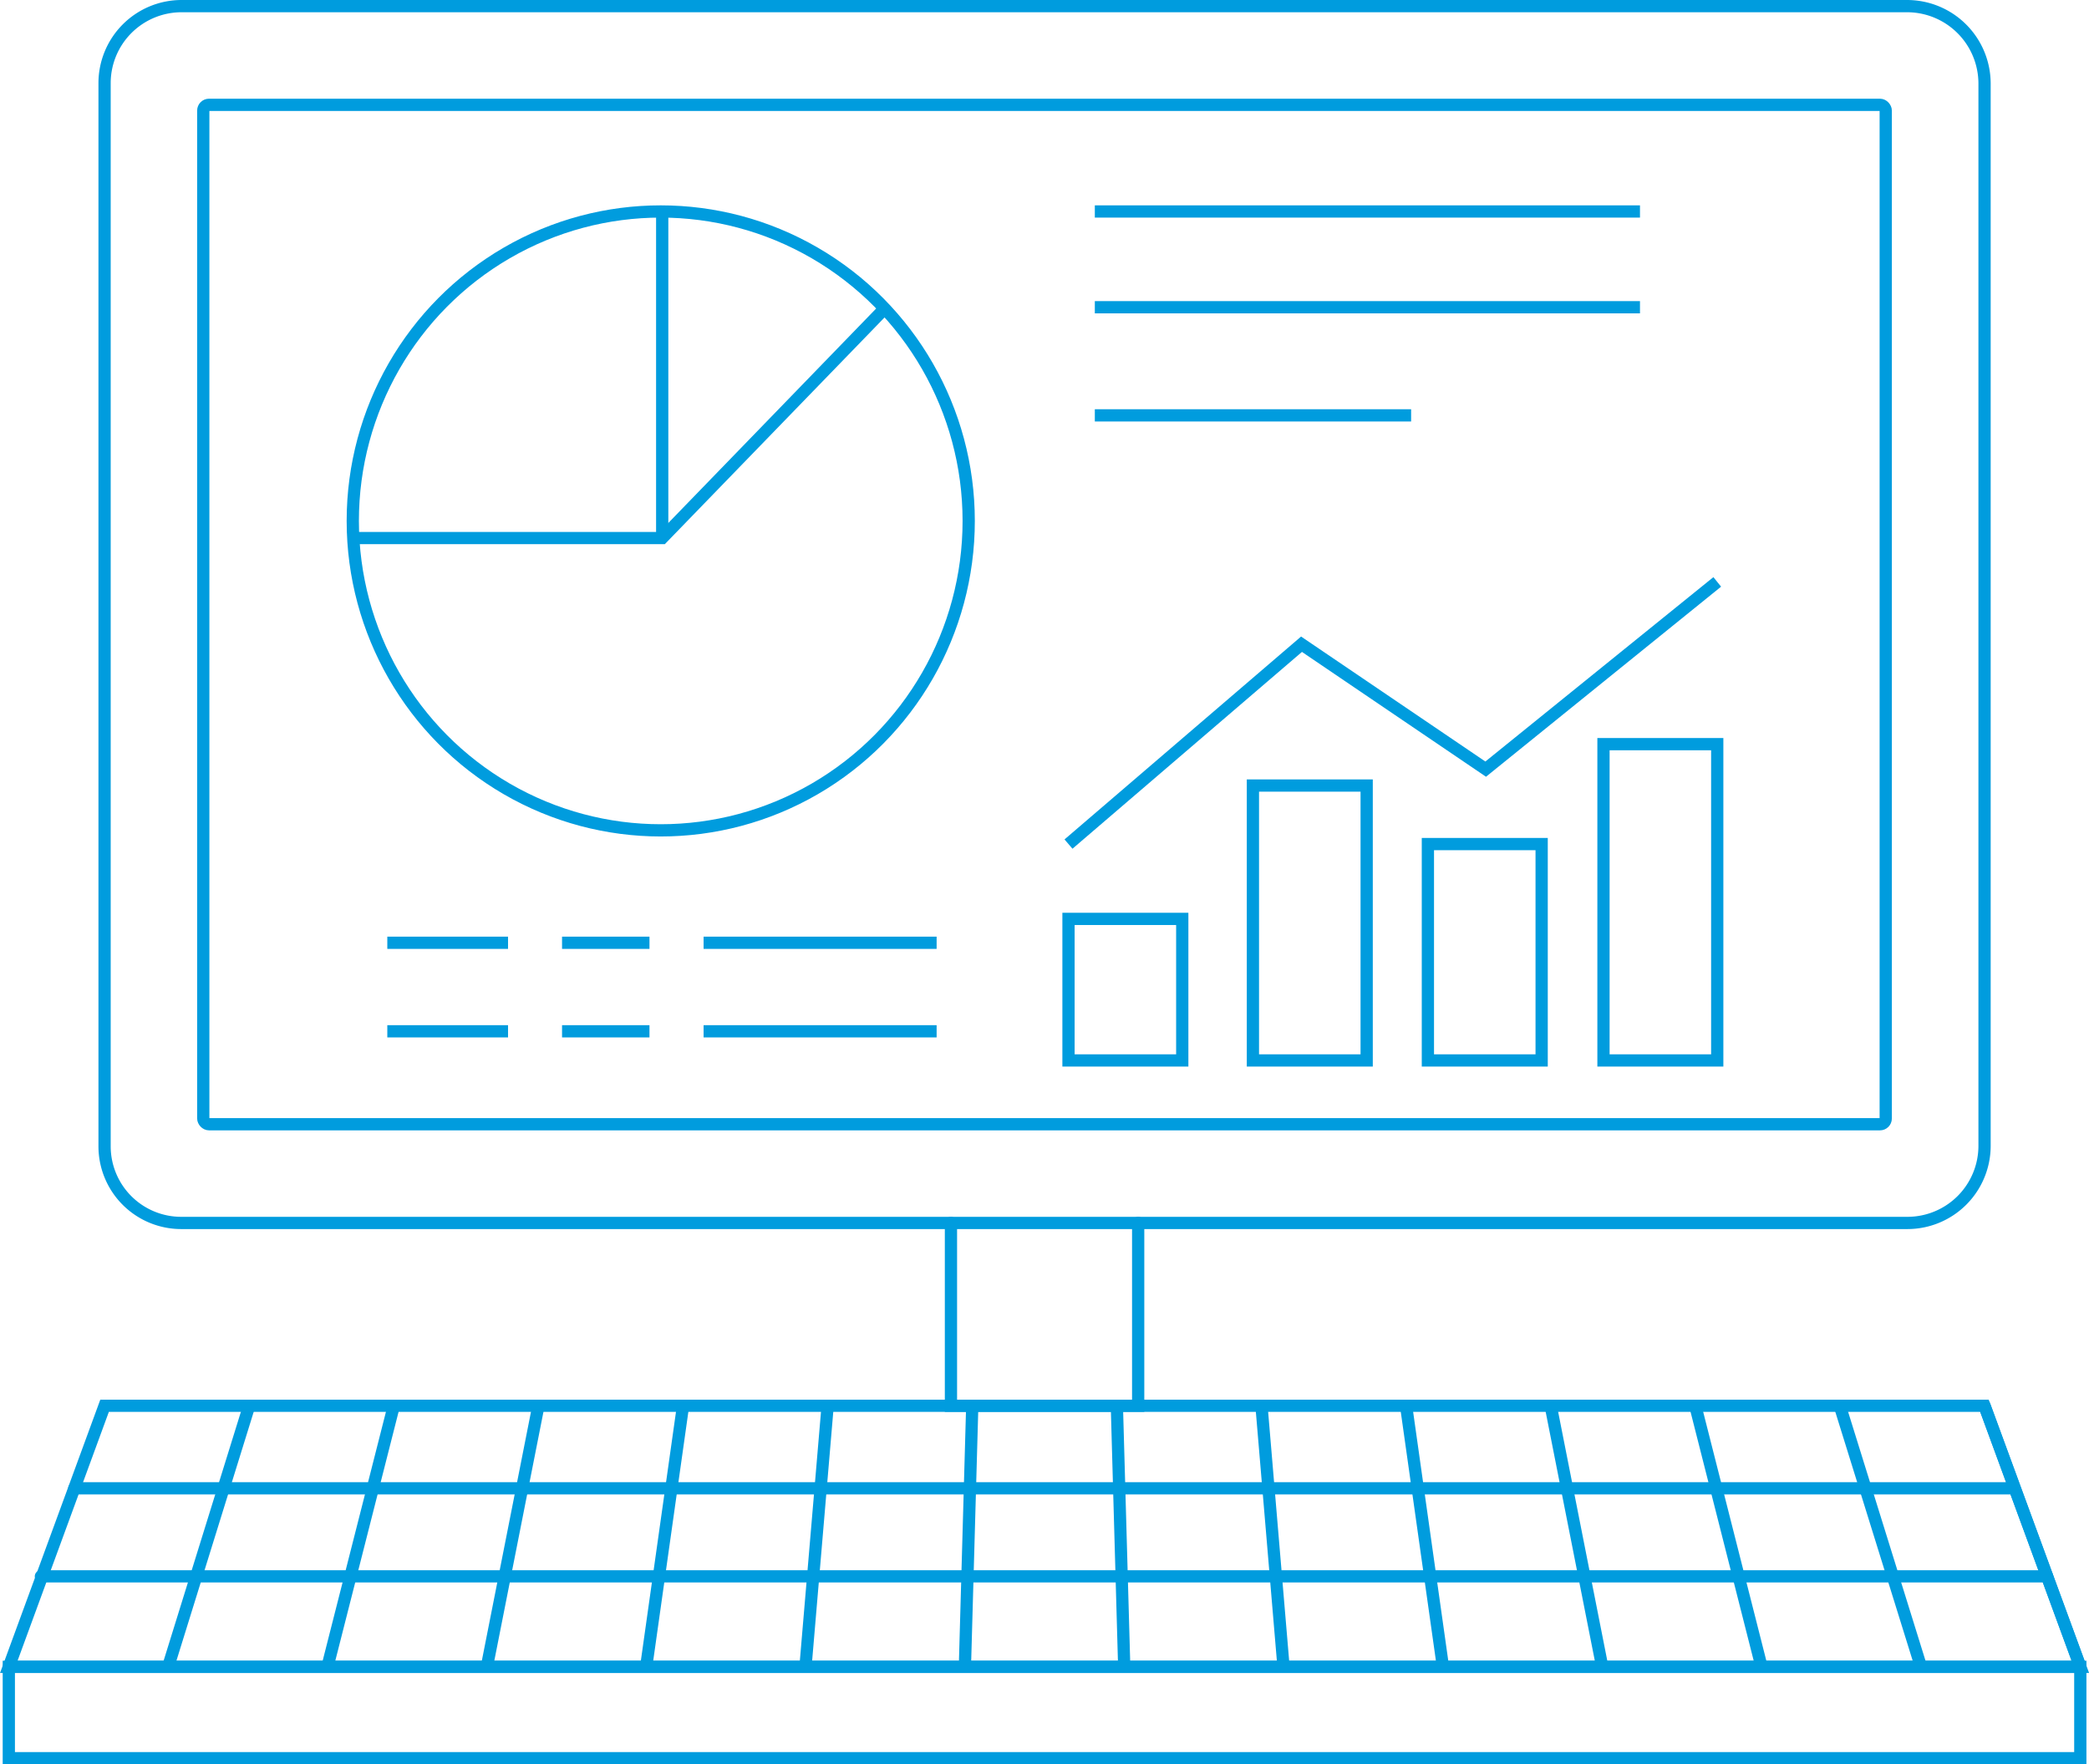
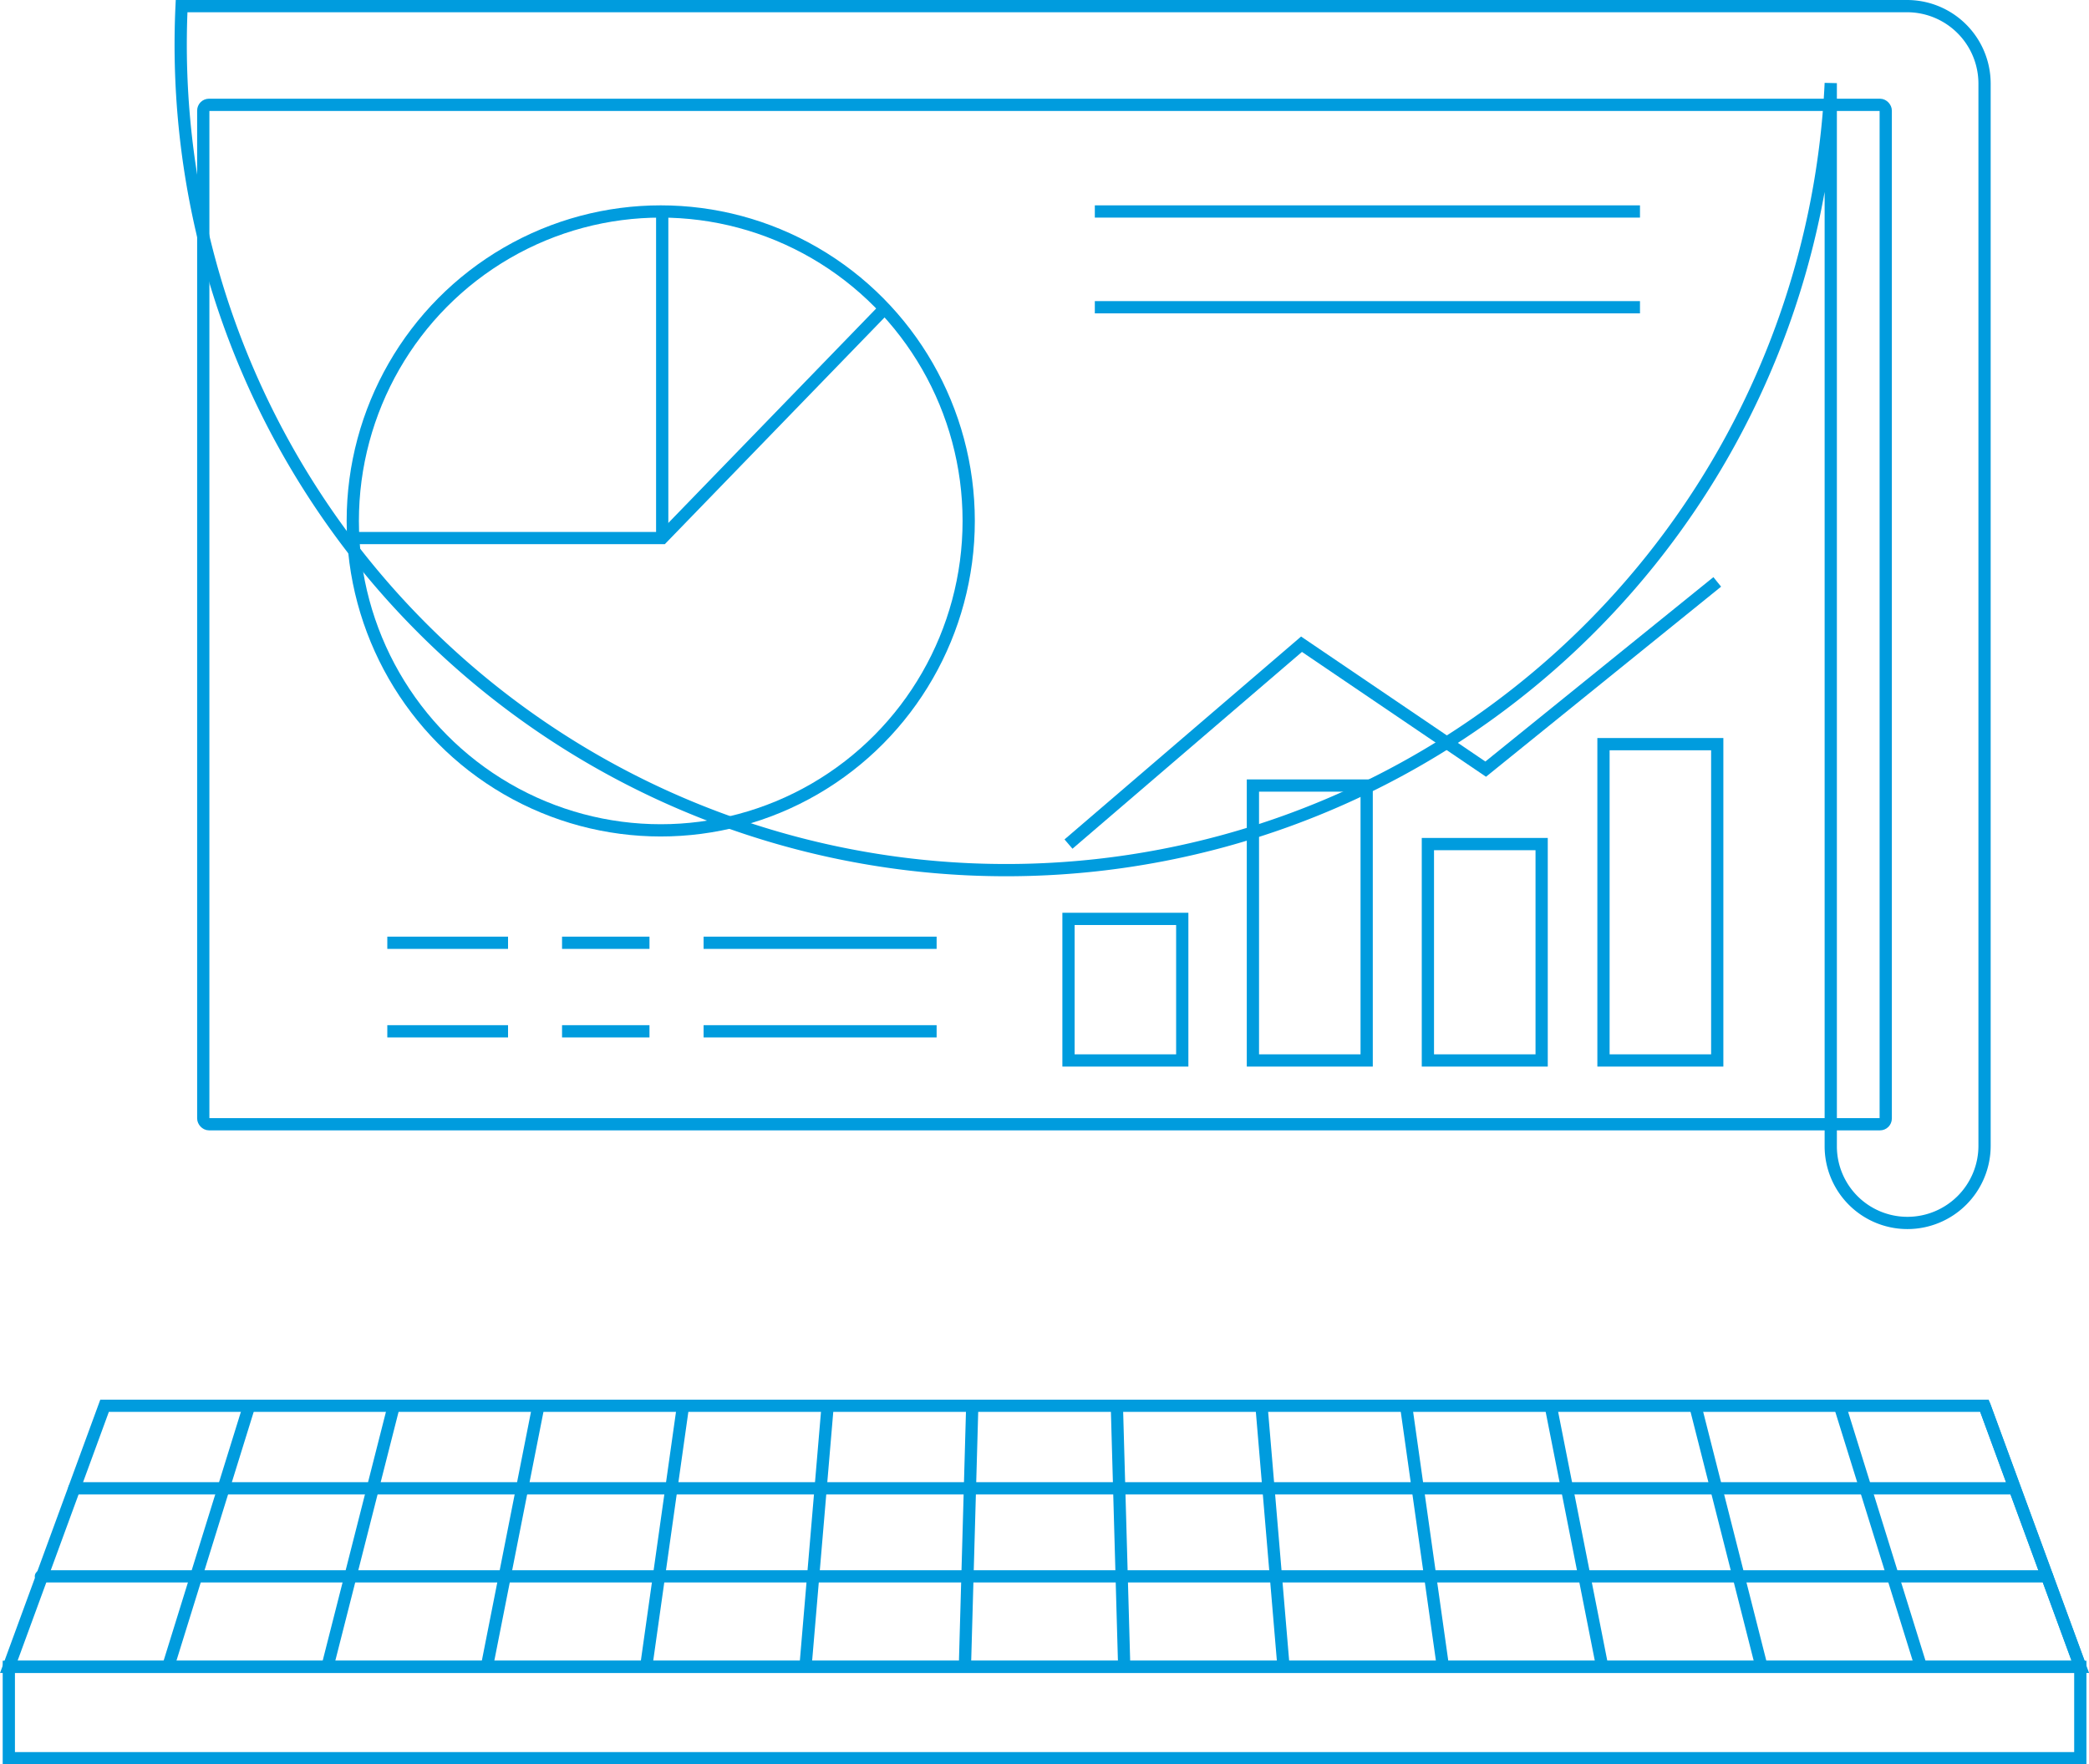
<svg xmlns="http://www.w3.org/2000/svg" viewBox="0 0 170.6 144.08">
  <defs>
    <style>.cls-1,.cls-2{fill:none;stroke:#009cde;stroke-miterlimit:10;}.cls-2{stroke-linecap:round;}</style>
  </defs>
  <g id="Layer_2" data-name="Layer 2">
    <g id="SVG">
      <line class="cls-1" x1="89.41" y1="17.27" x2="133.93" y2="17.27" />
      <line class="cls-1" x1="89.41" y1="25.09" x2="133.93" y2="25.09" />
-       <line class="cls-1" x1="89.41" y1="33.92" x2="115.24" y2="33.92" />
      <line class="cls-1" x1="31.63" y1="76.99" x2="41.49" y2="76.99" />
      <line class="cls-1" x1="45.9" y1="76.99" x2="53.04" y2="76.99" />
      <line class="cls-1" x1="57.46" y1="76.99" x2="76.49" y2="76.99" />
      <line class="cls-1" x1="31.63" y1="84.22" x2="41.49" y2="84.22" />
      <line class="cls-1" x1="45.9" y1="84.22" x2="53.04" y2="84.22" />
      <line class="cls-1" x1="57.46" y1="84.22" x2="76.49" y2="84.22" />
      <polyline class="cls-1" points="87.26 68.93 106.29 52.61 121.33 62.81 140.24 47.52" />
      <rect class="cls-1" x="87.26" y="75.04" width="9.29" height="11.56" />
      <rect class="cls-1" x="102.32" y="64.15" width="9.29" height="22.45" />
      <rect class="cls-1" x="116.61" y="68.93" width="9.29" height="17.67" />
      <rect class="cls-1" x="130.95" y="60.77" width="9.29" height="25.83" />
-       <path class="cls-2" d="M162.07,93.57a6.3,6.3,0,0,1-6.3,6.3H14.8a6.26,6.26,0,0,1-6.26-6.26V6.79A6.29,6.29,0,0,1,14.83.5H155.74a6.33,6.33,0,0,1,6.33,6.32Z" />
+       <path class="cls-2" d="M162.07,93.57a6.3,6.3,0,0,1-6.3,6.3a6.26,6.26,0,0,1-6.26-6.26V6.79A6.29,6.29,0,0,1,14.83.5H155.74a6.33,6.33,0,0,1,6.33,6.32Z" />
      <rect class="cls-2" x="16.6" y="8.56" width="137.4" height="83.25" rx="0.47" />
      <polygon class="cls-2" points="169.89 136.12 0.72 136.12 8.54 114.8 162.06 114.8 169.89 136.12" />
      <line class="cls-2" x1="169.89" y1="136.12" x2="162.07" y2="114.8" />
      <line class="cls-2" x1="156.88" y1="136.12" x2="150.25" y2="114.8" />
      <line class="cls-2" x1="143.86" y1="136.12" x2="138.45" y2="114.8" />
      <line class="cls-2" x1="130.85" y1="136.12" x2="126.64" y2="114.8" />
      <line class="cls-2" x1="117.84" y1="136.12" x2="114.83" y2="114.8" />
      <line class="cls-2" x1="104.82" y1="136.12" x2="103.02" y2="114.8" />
      <line class="cls-2" x1="91.81" y1="136.12" x2="91.21" y2="114.8" />
      <line class="cls-2" x1="78.8" y1="136.12" x2="79.4" y2="114.8" />
      <line class="cls-2" x1="65.78" y1="136.12" x2="67.59" y2="114.8" />
      <line class="cls-2" x1="52.77" y1="136.12" x2="55.78" y2="114.8" />
      <line class="cls-2" x1="39.76" y1="136.12" x2="43.97" y2="114.8" />
      <line class="cls-2" x1="26.74" y1="136.12" x2="32.16" y2="114.8" />
      <line class="cls-2" x1="13.73" y1="136.12" x2="20.35" y2="114.8" />
      <rect class="cls-2" x="0.72" y="136.12" width="169.17" height="7.46" />
-       <polyline class="cls-2" points="92.95 99.87 92.95 114.8 77.66 114.8 77.66 99.87" />
      <line class="cls-2" x1="6.07" y1="121.54" x2="164.45" y2="121.54" />
      <line class="cls-2" x1="3.34" y1="128.73" x2="167.18" y2="128.73" />
      <ellipse class="cls-2" cx="53.96" cy="42.54" rx="25.15" ry="25.27" />
      <polyline class="cls-1" points="28.81 43.94 54.08 43.94 72.35 25.09" />
      <line class="cls-1" x1="54.08" y1="43.94" x2="54.08" y2="17.36" />
    </g>
  </g>
</svg>